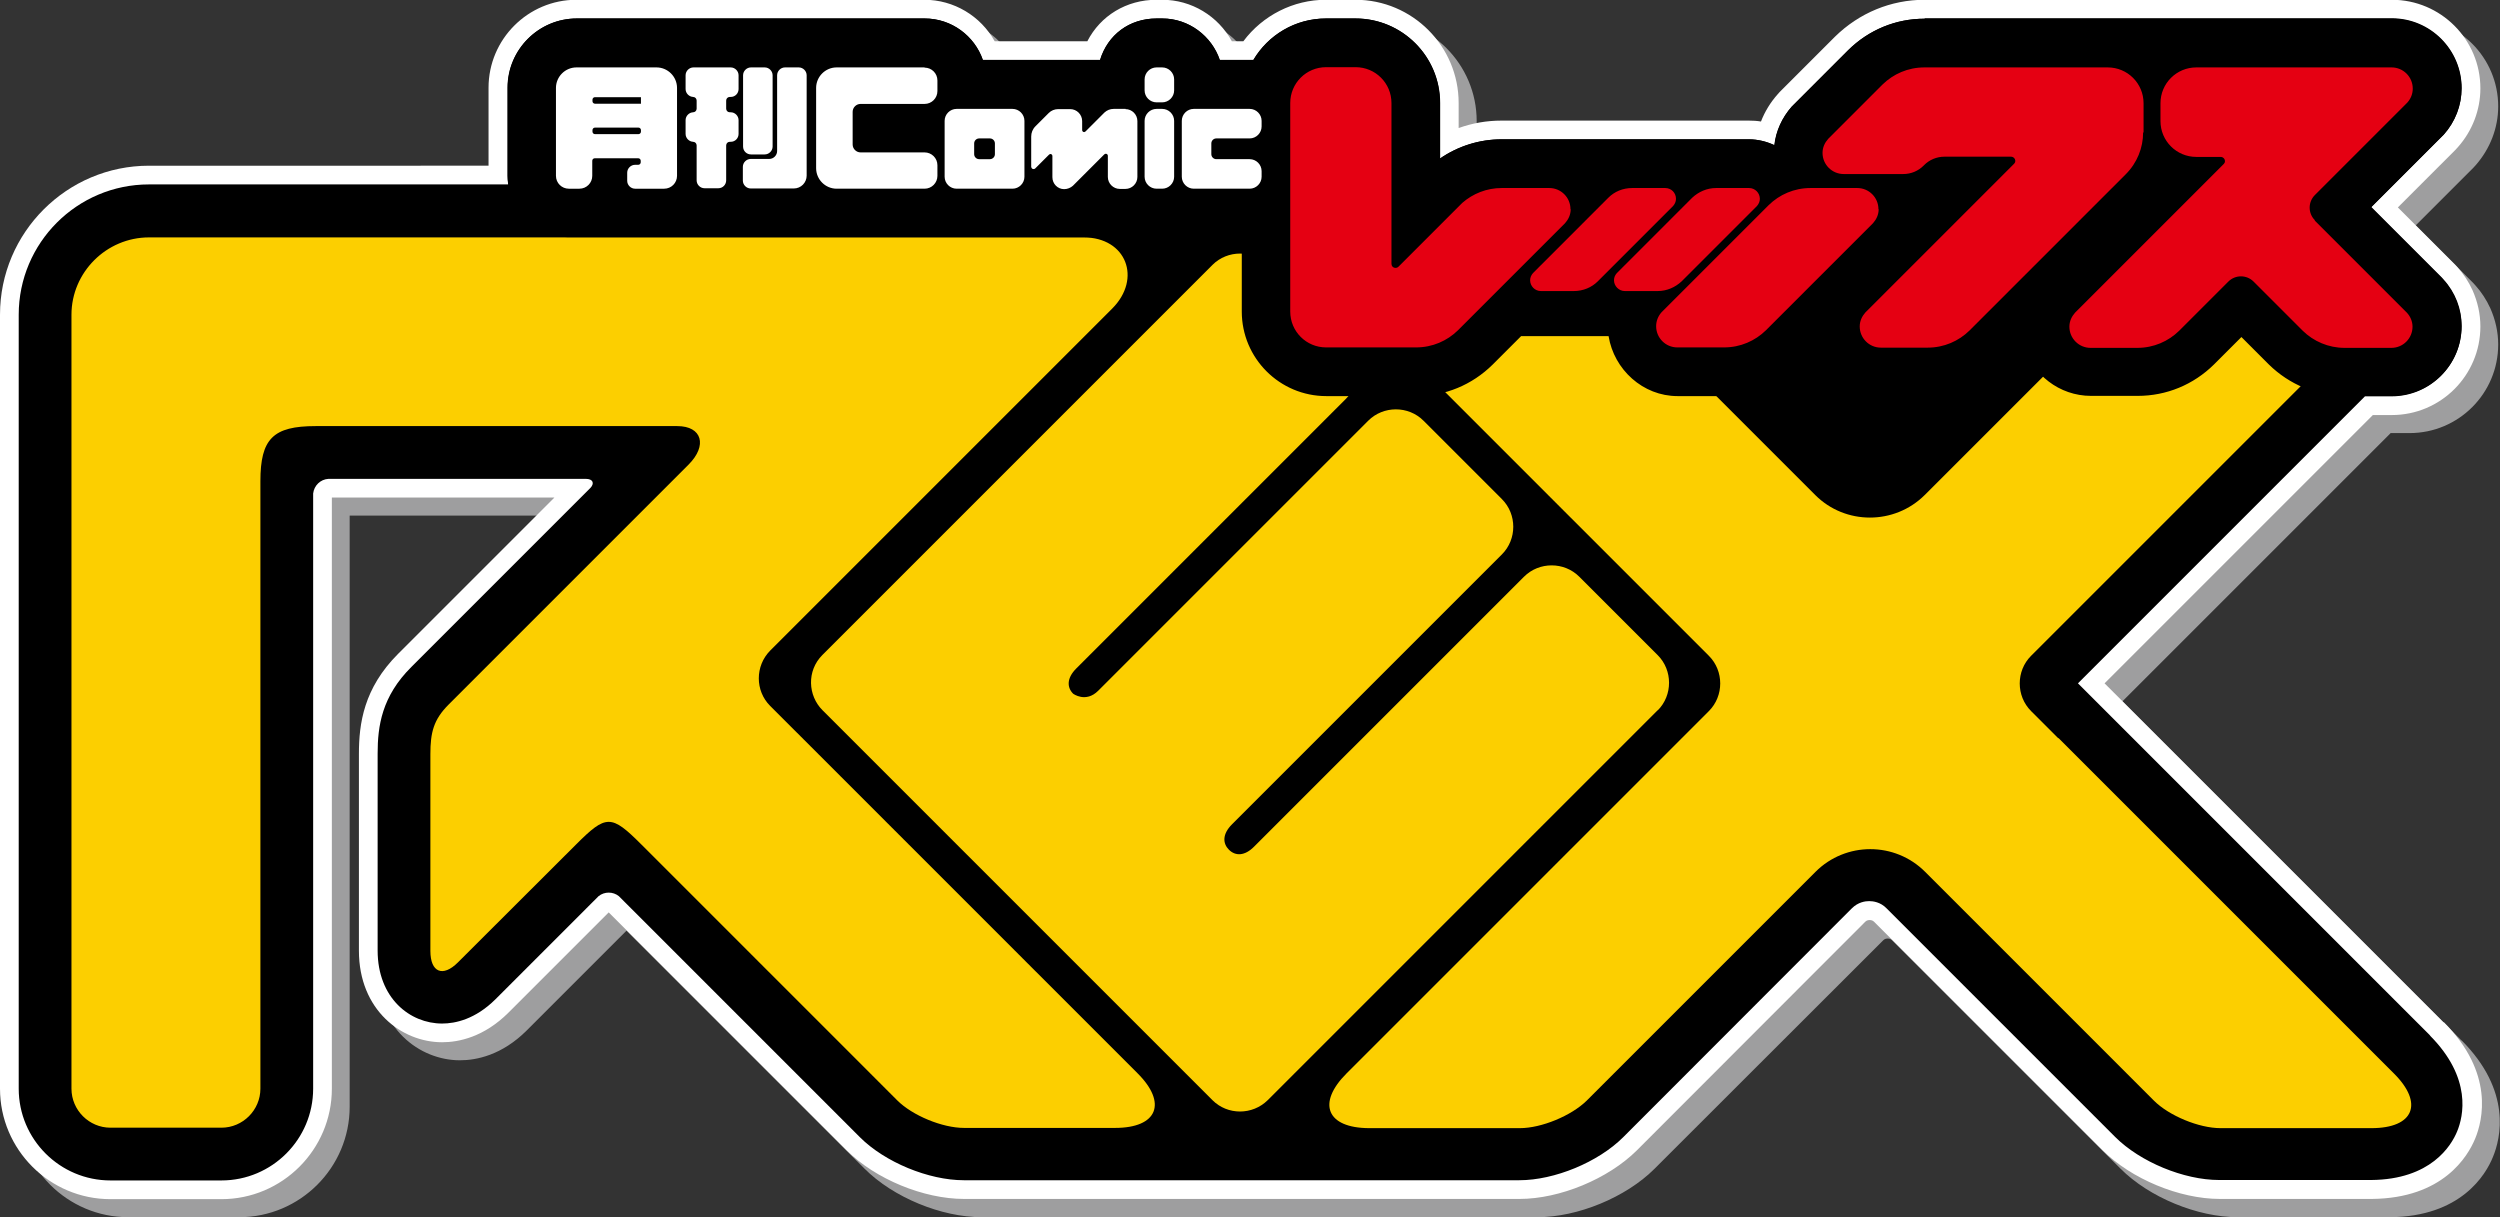
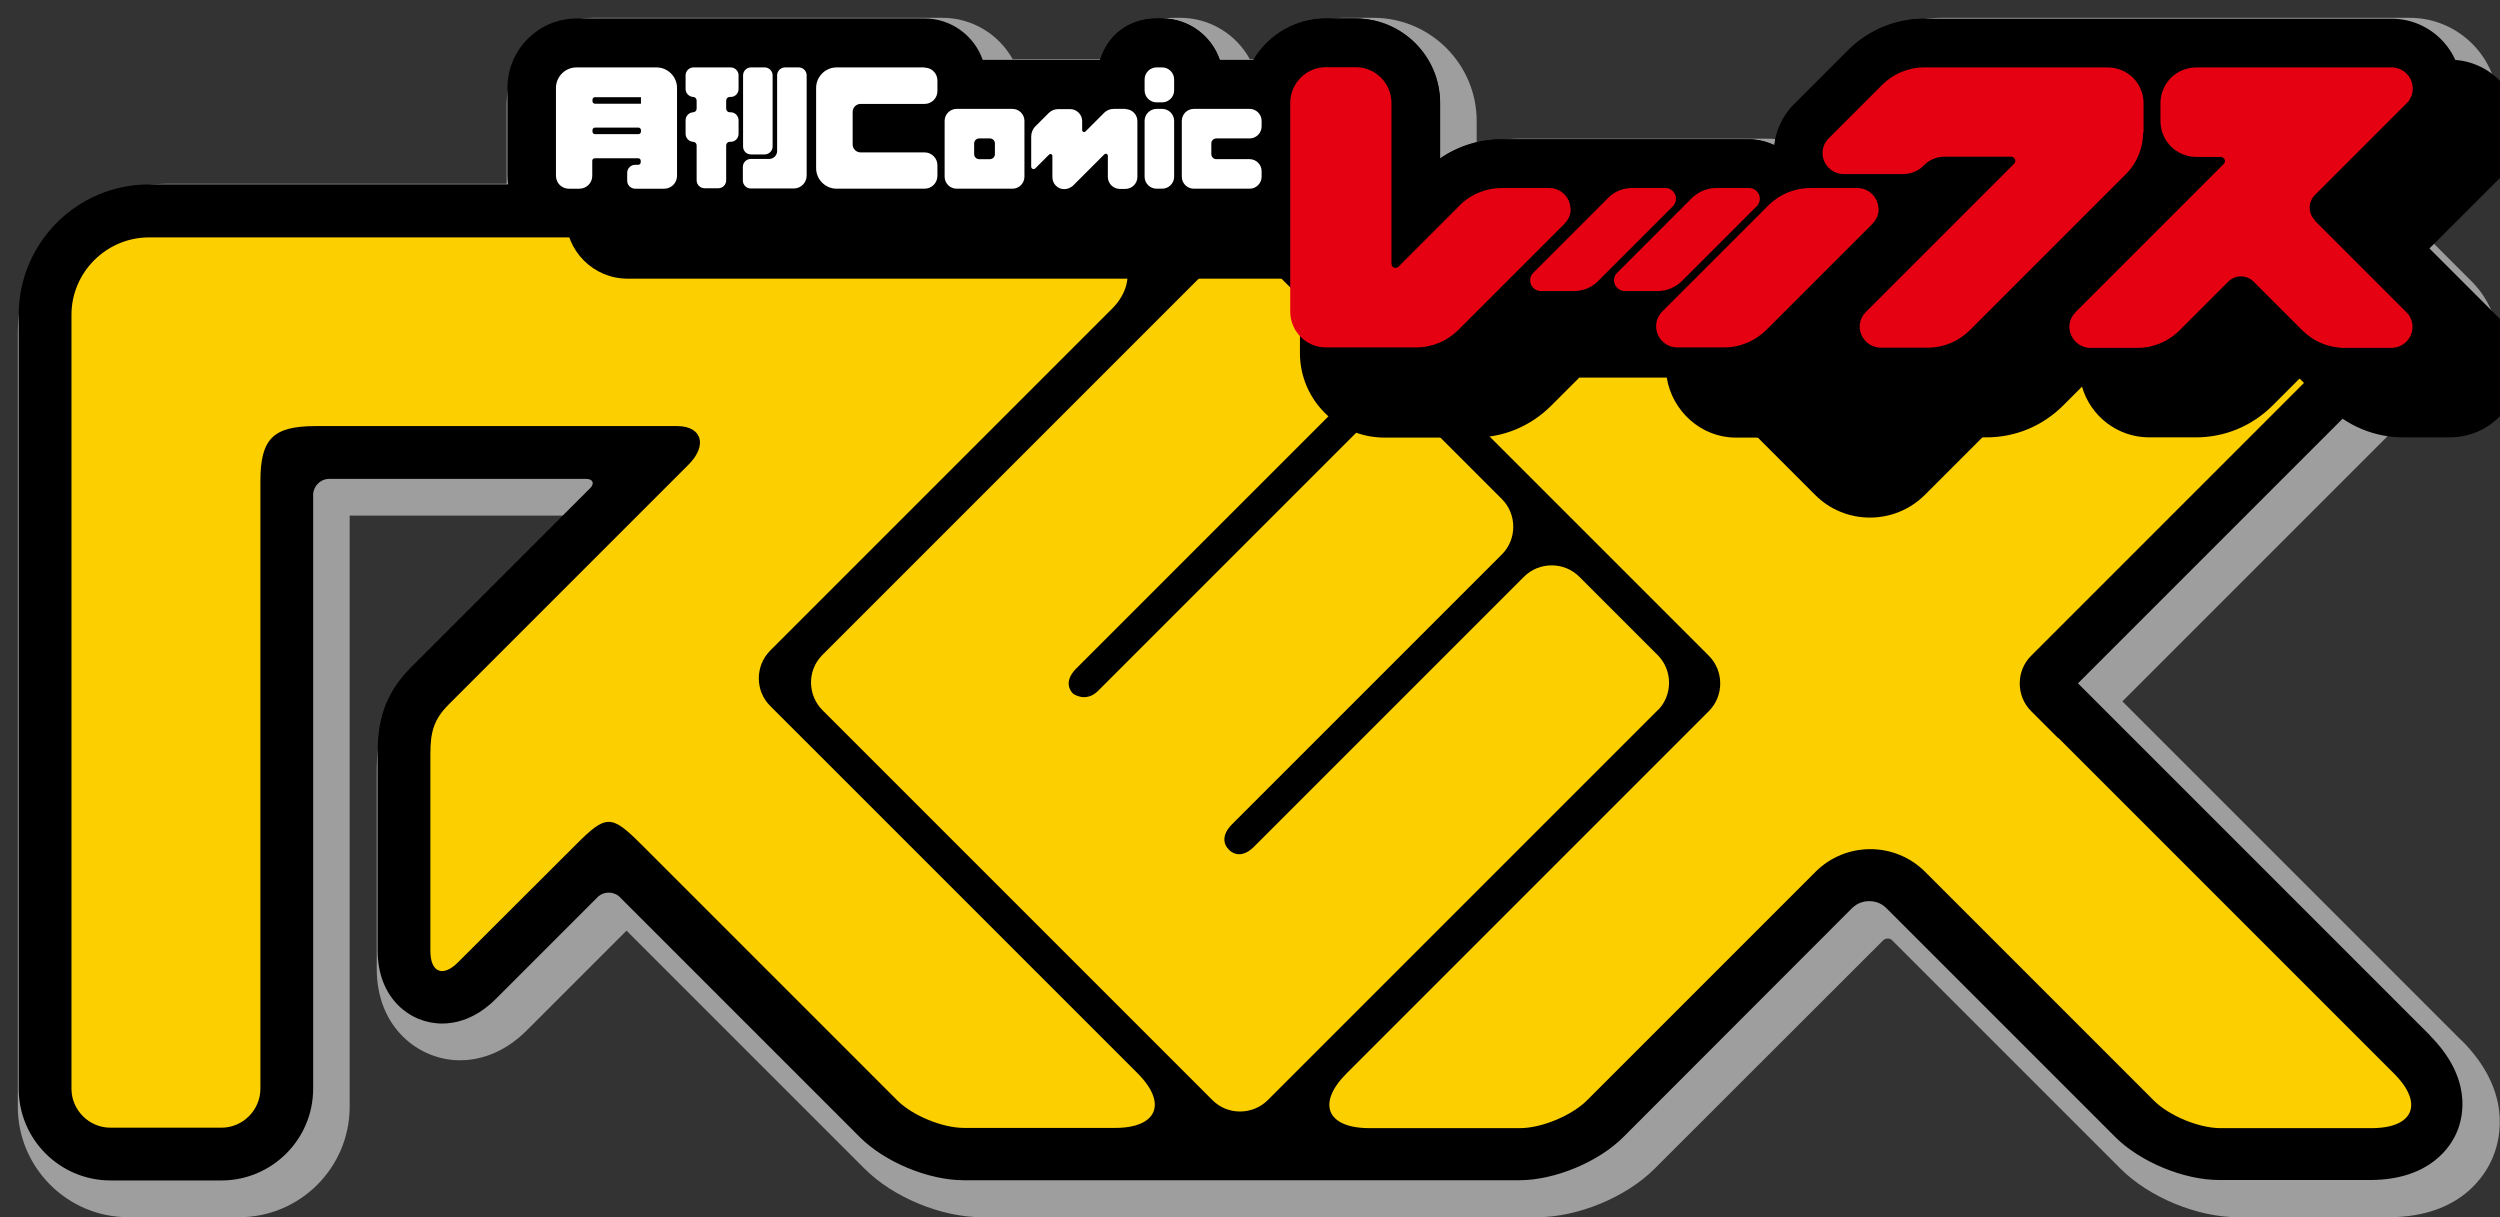
<svg xmlns="http://www.w3.org/2000/svg" id="_レイヤー_2" data-name="レイヤー 2" viewBox="0 0 110.89 54">
  <rect x="0" y="0" width="110.89" height="54" fill="#333333" stroke="none" />
  <defs>
    <style>
      .cls-1 {
        fill: #fccf00;
      }

      .cls-2 {
        fill: #9e9e9f;
      }

      .cls-3 {
        fill: #fff;
      }

      .cls-4 {
        fill: #e50012;
      }
    </style>
  </defs>
  <g id="text">
    <g>
      <path class="cls-2" d="M109.19,46.16l-14.83-14.83-.22-.22,11.9-11.9h.84c2.17,0,3.93-1.76,3.93-3.93,0-.55-.12-1.09-.35-1.61-.17-.37-.39-.71-.66-1.01-.04-.04-.07-.08-.11-.12l-2.54-2.54,2.54-2.54s.08-.09.12-.13c.64-.73,1-1.65,1-2.61,0-2.17-1.76-3.93-3.93-3.93h-20.72c-1.49,0-2.9.58-3.98,1.64l-2.4,2.41s-.08.08-.12.13c-.32.37-.58.78-.75,1.22-.18-.03-.36-.04-.54-.04h-10.97c-.65,0-1.3.11-1.9.33v-1.11c0-2.52-2.05-4.58-4.58-4.58h-1.31c-1.44,0-2.8.69-3.66,1.84-.16,0-.34,0-.51,0-.61-1.12-1.79-1.84-3.09-1.84h-.25c-1.34,0-2.49.71-3.07,1.84h-4.11c-.62-1.12-1.81-1.84-3.12-1.84h-15.43c-2.15,0-3.9,1.75-3.9,3.9v3.46H7.4c-3.64,0-6.61,2.96-6.61,6.61v34.33c0,2.7,2.2,4.9,4.9,4.9h4.92c2.7,0,4.9-2.2,4.9-4.9v-26.22h9.87l-6.93,6.93c-1.53,1.53-1.74,3.1-1.74,4.44v8.73c0,2.64,1.9,4.06,3.69,4.06.74,0,1.86-.23,2.95-1.31l4.44-4.44,10.56,10.56c1.27,1.27,3.4,2.15,5.2,2.15h24.64c1.79,0,3.93-.88,5.2-2.15l10.15-10.14c.06-.06.14-.07.19-.07s.13.01.19.07l10.14,10.14c1.27,1.27,3.41,2.15,5.2,2.15h6.68s.06,0,.06,0c3.15-.02,4.26-1.88,4.58-2.68.33-.8.86-2.91-1.4-5.17Z" />
-       <path class="cls-3" d="M108.4,45.36l-14.83-14.83-.22-.22,11.9-11.9h.84c2.17,0,3.93-1.76,3.93-3.93,0-.55-.12-1.09-.35-1.61-.17-.37-.39-.71-.66-1.01-.04-.04-.07-.08-.11-.12l-2.54-2.54,2.54-2.54s.08-.09.12-.13c.64-.72,1-1.65,1-2.61,0-2.17-1.76-3.93-3.93-3.93h-20.72c-1.49,0-2.9.58-3.98,1.64l-2.41,2.41s-.08.08-.12.13c-.33.37-.58.78-.75,1.22-.18-.03-.36-.04-.54-.04h-10.97c-.65,0-1.29.11-1.9.33v-1.11c0-2.52-2.05-4.58-4.58-4.58h-1.31c-1.44,0-2.8.69-3.66,1.84-.16,0-.34,0-.51,0-.61-1.12-1.79-1.84-3.09-1.84h-.25c-1.34,0-2.49.71-3.07,1.84h-4.11c-.62-1.12-1.81-1.84-3.12-1.84h-15.43c-2.15,0-3.9,1.75-3.9,3.9v3.46H6.61c-3.64,0-6.61,2.96-6.61,6.61v34.33c0,2.7,2.2,4.9,4.9,4.9h4.92c2.7,0,4.9-2.2,4.9-4.9v-26.22h9.87l-6.93,6.93c-1.53,1.53-1.74,3.1-1.74,4.44v8.73c0,2.64,1.9,4.06,3.69,4.06.74,0,1.86-.23,2.95-1.32l4.44-4.44,10.56,10.56c1.27,1.27,3.41,2.15,5.2,2.15h24.64c1.79,0,3.93-.89,5.2-2.15l10.14-10.15c.06-.06.14-.07.19-.07s.13.01.19.07l10.14,10.14c1.27,1.27,3.41,2.16,5.2,2.16h6.75c3.15-.03,4.25-1.88,4.58-2.68.33-.8.86-2.91-1.4-5.17Z" />
      <path d="M107.81,45.95l-14.84-14.84s-.02-.02-.03-.03l-.77-.77,12.73-12.73h1.18c1.71,0,3.1-1.39,3.1-3.1,0-.44-.1-.87-.28-1.26-.13-.29-.3-.56-.52-.8-.03-.03-.05-.06-.08-.09l-3.13-3.13.95-.95,2.18-2.18s.06-.06.09-.09c.51-.57.79-1.3.79-2.05,0-1.71-1.39-3.1-3.1-3.1h-20.72c-1.27,0-2.47.49-3.39,1.4l-2.41,2.41s-.06.06-.09.09c-.43.49-.7,1.08-.77,1.71-.34-.16-.73-.26-1.13-.26h-10.97c-.98,0-1.93.3-2.73.85v-2.46c0-2.07-1.68-3.75-3.75-3.75h-1.31c-1.37,0-2.57.74-3.22,1.84-.06,0-1.49,0-1.49,0-.36-1.06-1.37-1.84-2.55-1.84h-.25c-1.22,0-2.17.73-2.51,1.84h-5.2c-.37-1.07-1.39-1.84-2.58-1.84h-15.43c-1.69,0-3.07,1.38-3.07,3.07v3.9c0,.13.01.26.03.39H6.61c-3.19,0-5.78,2.59-5.78,5.78v34.33c0,2.25,1.83,4.07,4.07,4.07h4.92c2.25,0,4.07-1.83,4.07-4.07v-26.4c.04-.35.32-.63.68-.65h11.41c.34,0,.39.21.21.4l-7.94,7.94c-1.32,1.31-1.5,2.63-1.5,3.85v8.73c0,2.12,1.44,3.24,2.86,3.24.59,0,1.47-.19,2.36-1.07l4.58-4.58c.26-.21.64-.21.9,0l10.69,10.69c1.11,1.11,3.05,1.91,4.61,1.91h24.64c1.56,0,3.5-.8,4.61-1.91l10.14-10.15c.28-.28.6-.32.77-.32s.5.04.77.32l10.14,10.14c1.11,1.11,3.05,1.91,4.61,1.91h6.68s.04,0,.06,0c2.65-.02,3.56-1.52,3.82-2.16.27-.65.68-2.36-1.22-4.26Z" />
      <g>
        <path class="cls-1" d="M73.53,31.51c.67-.67.67-1.78,0-2.45l-3.48-3.48c-.67-.67-1.78-.67-2.45,0,0,0-11.01,11.01-11.98,11.98-.41.41-.82.42-1.11.13-.29-.3,0,0,0,0h0c-.27-.27-.31-.68.14-1.13.94-.94,11.97-11.97,11.97-11.97.67-.67.67-1.78,0-2.45l-3.48-3.48c-.67-.67-1.78-.67-2.45,0l-11.98,11.98c-.55.55-1.11.13-1.11.13h0c-.27-.27-.3-.68.14-1.12l11.97-11.97c.67-.67.67-1.78,0-2.45l-3.48-3.48c-.67-.67-1.78-.67-2.45,0,0,0-16.59,16.59-17.3,17.3-.71.71-.64,1.81,0,2.45.19.19,16.1,16.1,16.1,16.1,0,0,0,0,0,0l1.2,1.2c.67.67,1.77.67,2.45,0l1.2-1.2s0,0,0,0l16.1-16.1Z" />
        <path class="cls-1" d="M91.29,32.74s0,0,0,0l-1.2-1.2c-.67-.67-.67-1.78,0-2.45l16.13-16.13c1.32-1.33.87-2.42-1.02-2.42h-5.47c-1.89,0-3.55.6-4.88,1.94l-9.48,9.48s0,0,0,0c-1.34,1.33-3.52,1.33-4.85,0,0,0,0,0,0,0l-9.48-9.48c-1.34-1.34-2.99-1.94-4.88-1.94h-5.47c-1.89,0-2.34,1.09-1.02,2.42l16.13,16.13c.67.67.67,1.78,0,2.45l-16.07,16.07c-1.33,1.33-.88,2.42.99,2.43h6.7c.95,0,2.28-.55,2.96-1.22l10.15-10.15c1.34-1.34,3.52-1.34,4.86,0l10.15,10.15c.67.67,2,1.22,2.95,1.22h6.7c1.88,0,2.33-1.1.99-2.43l-14.87-14.87Z" />
        <path class="cls-1" d="M35.36,32.51s0,0,0,0l-1.2-1.2c-.67-.67-.67-1.77,0-2.45l15.17-15.17c1.33-1.33.63-3.16-1.26-3.16H6.61c-1.89,0-3.44,1.55-3.44,3.43h0v34.33c0,.95.78,1.73,1.73,1.73h4.92c.95,0,1.73-.78,1.73-1.73v-13.83s0-13.11,0-13.11c0-1.89.56-2.45,2.45-2.45h16.04c1.1,0,1.35.86.5,1.71l-10.64,10.64c-.67.67-.81,1.24-.81,2.2v8.73c0,.95.55,1.18,1.22.51l5.24-5.23c1.34-1.34,1.56-1.34,2.9,0l11.35,11.35c.67.67,2,1.22,2.96,1.22h6.7c1.88,0,2.33-1.1.99-2.43l-15.09-15.09Z" />
      </g>
-       <path d="M85.37.83c-1.27,0-2.47.49-3.39,1.4l-2.41,2.41s-.06.06-.09.09c-.43.49-.7,1.08-.77,1.71-.34-.16-.73-.26-1.13-.26h-10.97c-.98,0-1.93.3-2.73.85v-2.46c0-2.07-1.68-3.75-3.75-3.75h-1.31c-1.37,0-2.57.74-3.22,1.84-.06,0-1.49,0-1.49,0-.36-1.06-1.37-1.84-2.55-1.84h-.25c-1.22,0-2.17.73-2.51,1.84h-5.2c-.37-1.07-1.39-1.84-2.58-1.84h-15.43c-1.69,0-3.07,1.38-3.07,3.07v3.9c0,1.51,1.23,2.73,2.73,2.73h29.83v3.3c0,2.07,1.68,3.75,3.75,3.75h3.99c1.27,0,2.47-.49,3.39-1.4l1.26-1.26h3.88c.24,1.48,1.52,2.66,3.06,2.66h2.07c1.27,0,2.47-.49,3.39-1.4l.67-.67c.43,1.2,1.58,2.06,2.92,2.06h2.07c1.27,0,2.47-.49,3.39-1.4l.85-.85c.37,1.3,1.57,2.25,2.98,2.25h2.07c1.27,0,2.47-.49,3.39-1.4l1.21-1.21,1.22,1.22c.91.89,2.11,1.39,3.38,1.39h2.07c1.71,0,3.1-1.39,3.1-3.1,0-.76-.28-1.49-.8-2.06-.03-.03-.05-.06-.08-.09l-3.13-3.13,3.13-3.13s.06-.06.09-.09c.51-.57.79-1.3.79-2.05,0-1.71-1.39-3.1-3.1-3.1h-20.72Z" />
+       <path d="M85.37.83c-1.27,0-2.47.49-3.39,1.4l-2.41,2.41s-.06.06-.09.09c-.43.49-.7,1.08-.77,1.71-.34-.16-.73-.26-1.13-.26h-10.97c-.98,0-1.93.3-2.73.85v-2.46c0-2.07-1.68-3.75-3.75-3.75h-1.31c-1.37,0-2.57.74-3.22,1.84-.06,0-1.49,0-1.49,0-.36-1.06-1.37-1.84-2.55-1.84h-.25c-1.22,0-2.17.73-2.51,1.84h-5.2h-15.43c-1.69,0-3.07,1.38-3.07,3.07v3.9c0,1.51,1.23,2.73,2.73,2.73h29.83v3.3c0,2.07,1.68,3.75,3.75,3.75h3.99c1.27,0,2.47-.49,3.39-1.4l1.26-1.26h3.88c.24,1.48,1.52,2.66,3.06,2.66h2.07c1.27,0,2.47-.49,3.39-1.4l.67-.67c.43,1.2,1.58,2.06,2.92,2.06h2.07c1.27,0,2.47-.49,3.39-1.4l.85-.85c.37,1.3,1.57,2.25,2.98,2.25h2.07c1.27,0,2.47-.49,3.39-1.4l1.21-1.21,1.22,1.22c.91.89,2.11,1.39,3.38,1.39h2.07c1.71,0,3.1-1.39,3.1-3.1,0-.76-.28-1.49-.8-2.06-.03-.03-.05-.06-.08-.09l-3.13-3.13,3.13-3.13s.06-.06.09-.09c.51-.57.79-1.3.79-2.05,0-1.71-1.39-3.1-3.1-3.1h-20.72Z" />
      <path class="cls-4" d="M74.21,9.14l-3.34,3.34c-.27.27-.65.43-1.06.43h-1.46c-.27,0-.48-.22-.48-.48,0-.12.05-.23.13-.32l3.34-3.34c.27-.27.64-.43,1.06-.43h1.46c.27,0,.48.21.48.48,0,.12-.05.23-.13.32ZM74.59,12.48l3.34-3.34c.08-.09.13-.2.13-.32,0-.26-.21-.48-.48-.48h-1.46c-.41,0-.78.17-1.06.43l-3.34,3.34c-.08.09-.13.19-.13.32,0,.26.22.48.48.48h1.46c.41,0,.78-.17,1.06-.43ZM83.32,9.28c0-.52-.42-.94-.94-.94h-2.07c-.73,0-1.38.29-1.86.76l-4.75,4.75c-.15.17-.24.38-.24.62,0,.52.42.94.94.94h2.07c.73,0,1.38-.29,1.86-.76l4.75-4.75c.15-.17.25-.38.25-.62ZM95.08,5.87v-1.29c0-.88-.71-1.59-1.59-1.59h-8.13c-.73,0-1.38.29-1.86.76l-2.41,2.41c-.15.17-.25.38-.25.62,0,.52.42.94.94.94h2.64c.35,0,.67-.14.9-.37l.03-.03c.23-.23.55-.37.9-.37h2.95c.1,0,.19.08.19.19,0,.05-.02.09-.05.12l-6.6,6.6c-.15.17-.25.38-.25.62,0,.52.42.94.94.94h2.07c.73,0,1.38-.29,1.86-.76l6.93-6.93c.51-.51.77-1.18.77-1.85ZM102.68,9.77c-.31-.31-.31-.81,0-1.12l4.1-4.1c.15-.17.24-.38.24-.62,0-.52-.42-.94-.94-.94h-8.66c-.88,0-1.59.71-1.59,1.59v.79c0,.88.71,1.59,1.59,1.59h1.08c.1,0,.19.08.19.19,0,.05-.02.09-.05.12,0,0,0,0-.01.01l-6.59,6.59c-.15.17-.25.38-.25.62,0,.52.42.94.94.94h2.07c.73,0,1.38-.29,1.86-.76l2.18-2.18h0c.31-.31.81-.31,1.12,0h0s2.18,2.18,2.18,2.18c.48.47,1.14.76,1.86.76h2.07c.52,0,.94-.42.94-.94,0-.24-.1-.46-.25-.62l-4.09-4.09ZM69.66,9.28c0-.52-.42-.94-.94-.94h-2.11c-.67,0-1.28.25-1.75.66l-1.23,1.23-1.6,1.6c-.07.07-.19.07-.26,0-.03-.03-.05-.08-.05-.12v-7.14c0-.88-.71-1.59-1.59-1.59h-1.31c-.88,0-1.59.71-1.59,1.59v9.25c0,.88.71,1.59,1.59,1.59h3.99c.73,0,1.38-.29,1.86-.76l.03-.03,4.72-4.72c.15-.17.25-.38.25-.62Z" />
      <path class="cls-3" d="M41.01,2.99h-3.9c-.5,0-.91.41-.91.91v3.56c0,.5.41.91.91.91h3.9c.32,0,.57-.26.57-.57v-.47c0-.32-.26-.57-.57-.57h-2.84c-.19,0-.35-.16-.35-.35v-1.45c0-.19.16-.35.35-.35h2.84c.32,0,.57-.26.57-.57v-.47c0-.32-.26-.57-.57-.57ZM45.74,5.77l.19-.19h0l-.19.19ZM44.91,4.83h-2.48c-.29,0-.53.24-.53.53v2.48c0,.29.24.53.53.53h2.48c.29,0,.53-.24.53-.53v-2.48c0-.29-.24-.53-.53-.53ZM44.13,6.84c0,.12-.1.22-.22.22h-.48c-.12,0-.22-.1-.22-.22v-.48c0-.12.1-.22.22-.22h.48c.12,0,.22.1.22.22v.48ZM35.43,2.99h-.61c-.19,0-.35.16-.35.35v3.36c0,.19-.16.35-.35.35h-.82c-.19,0-.35.16-.35.35v.61c0,.19.16.35.35.35h1.91c.32,0,.57-.26.57-.57V3.34c0-.19-.16-.35-.35-.35ZM33.31,6.85h.61c.19,0,.35-.16.35-.35v-3.16c0-.19-.16-.35-.35-.35h-.61c-.19,0-.35.16-.35.35v3.16c0,.2.16.35.35.35ZM32.42,2.99h-1.66c-.19,0-.35.16-.35.35v.61c0,.19.16.35.35.35h-.02c.09,0,.16.07.16.16v.36c0,.09-.07.16-.16.16h.02c-.19,0-.35.16-.35.35v.61c0,.19.16.35.35.35h-.02c.09,0,.16.07.16.16v1.55c0,.19.16.35.35.35h.61c.2,0,.35-.16.35-.35v-1.55c0-.09.07-.16.16-.16h.04c.2,0,.35-.16.35-.35v-.61c0-.19-.16-.35-.35-.35h-.04c-.09,0-.16-.07-.16-.16v-.36c0-.09.07-.16.16-.16h.04c.2,0,.35-.16.35-.35v-.61c0-.19-.16-.35-.35-.35ZM49.93,4.83h-.53c-.16,0-.3.06-.41.16l-.04.04-.8.8h0s-.04.03-.06.03c-.05,0-.09-.04-.09-.09v-.4c0-.29-.24-.53-.53-.53h-.53c-.16,0-.31.06-.42.17l-.02.02-.57.57c-.13.13-.19.29-.19.46v1.34s.01.05.03.07c.04.04.11.04.15,0l.61-.61s.04-.03.06-.03c.05,0,.09.04.09.09v.94c0,.29.23.53.52.53.15,0,.29-.06.39-.15l.06-.06,1.33-1.33s.04-.03.07-.03c.05,0,.09.04.09.09v.94c0,.29.24.53.53.53h.25c.29,0,.53-.24.53-.53v-2.48c0-.29-.24-.53-.53-.53ZM55.43,4.83h-2.48c-.29,0-.53.24-.53.53v2.48c0,.29.24.53.53.53h2.48c.29,0,.53-.24.53-.53v-.25c0-.29-.24-.53-.53-.53h-1.48c-.12,0-.22-.1-.22-.22v-.48c0-.12.1-.22.22-.22h1.48c.29,0,.53-.24.53-.53v-.25c0-.29-.24-.53-.53-.53ZM51.55,2.99h-.25c-.29,0-.53.24-.53.53v.49c0,.29.24.53.53.53h.25c.29,0,.53-.24.53-.53v-.49c0-.29-.24-.53-.53-.53ZM51.55,4.83h-.25c-.29,0-.53.24-.53.53v2.48c0,.29.24.53.53.53h.25c.29,0,.53-.24.53-.53v-2.48c0-.29-.24-.53-.53-.53ZM29.13,2.99h-3.56c-.5,0-.91.41-.91.91v3.9c0,.32.26.57.57.57h.47c.32,0,.57-.26.57-.57v-.67c0-.06.05-.11.11-.11h1.93c.06,0,.11.05.11.11v.07c0,.06-.05.11-.11.11h-.14c-.19,0-.35.16-.35.35v.36c0,.19.16.35.35.35h1.29c.32,0,.57-.26.57-.57v-3.9c0-.5-.41-.91-.91-.91ZM28.43,5.84c0,.06-.05.11-.11.11h-1.93c-.06,0-.11-.05-.11-.11v-.07c0-.06.05-.11.11-.11h1.93c.06,0,.11.05.11.11v.07ZM28.43,4.6h-2.04c-.06,0-.11-.05-.11-.11v-.07c0-.06.05-.11.11-.11h2.04v.29Z" />
    </g>
  </g>
</svg>